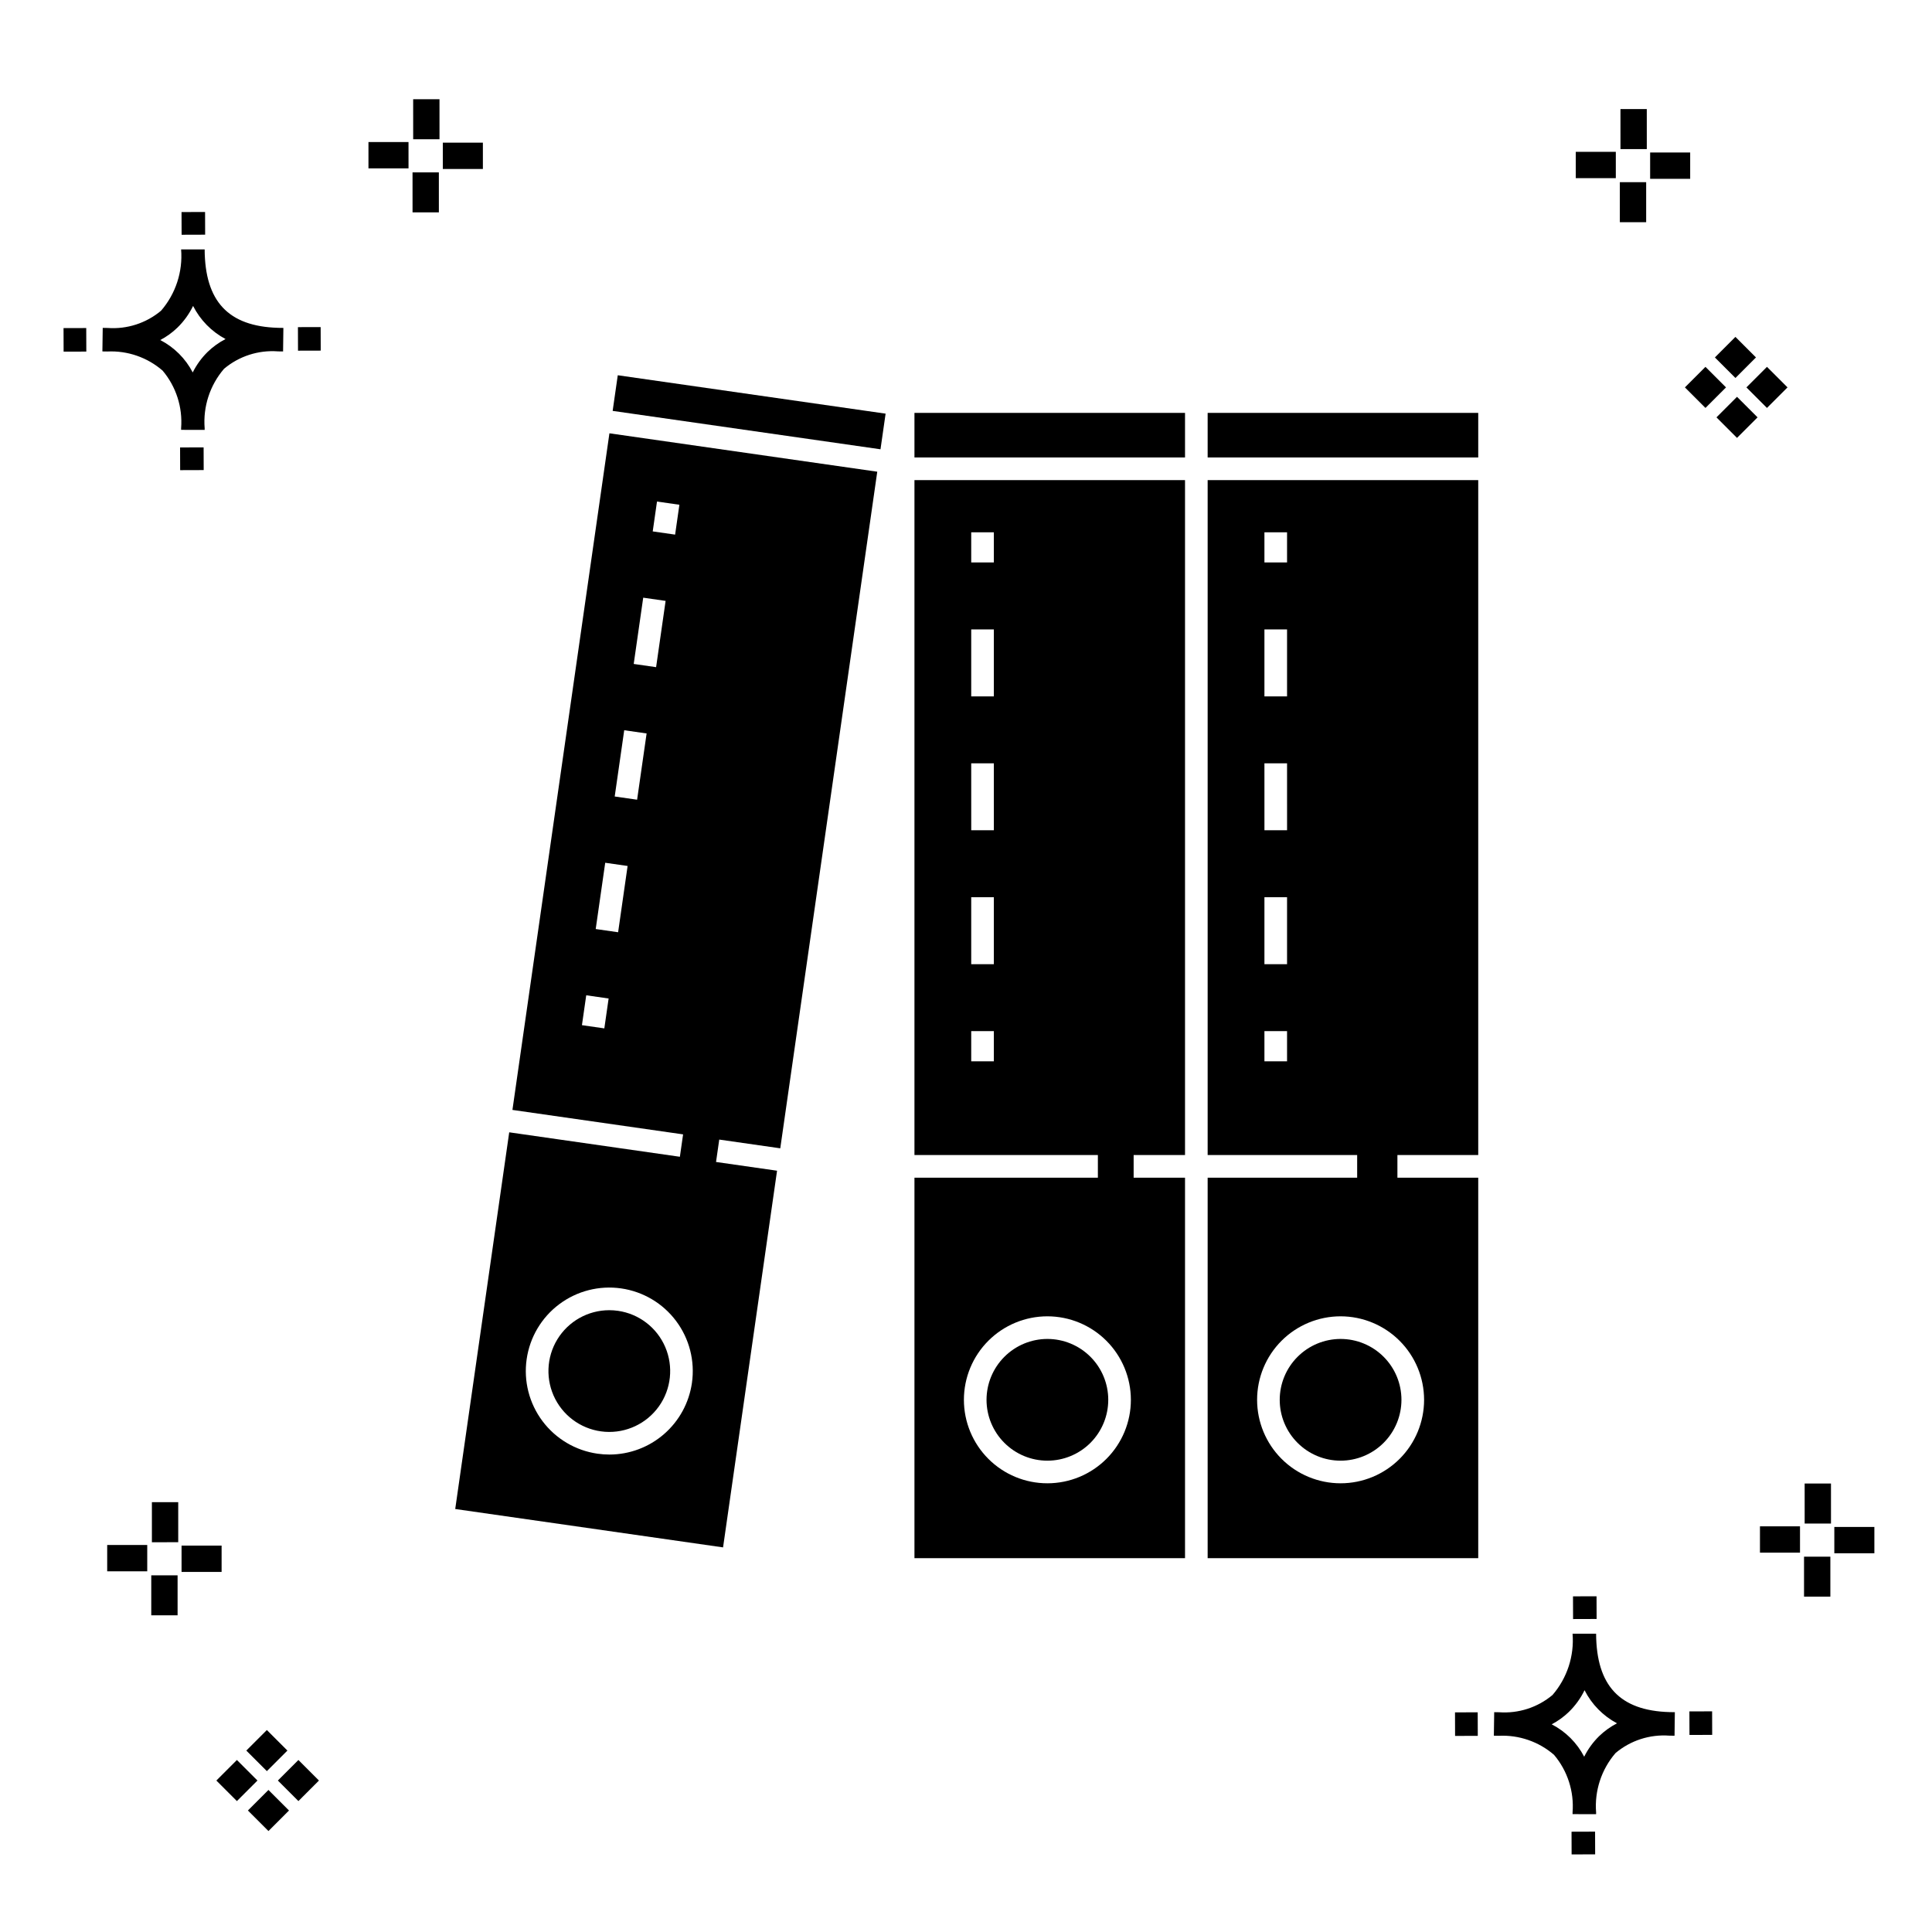
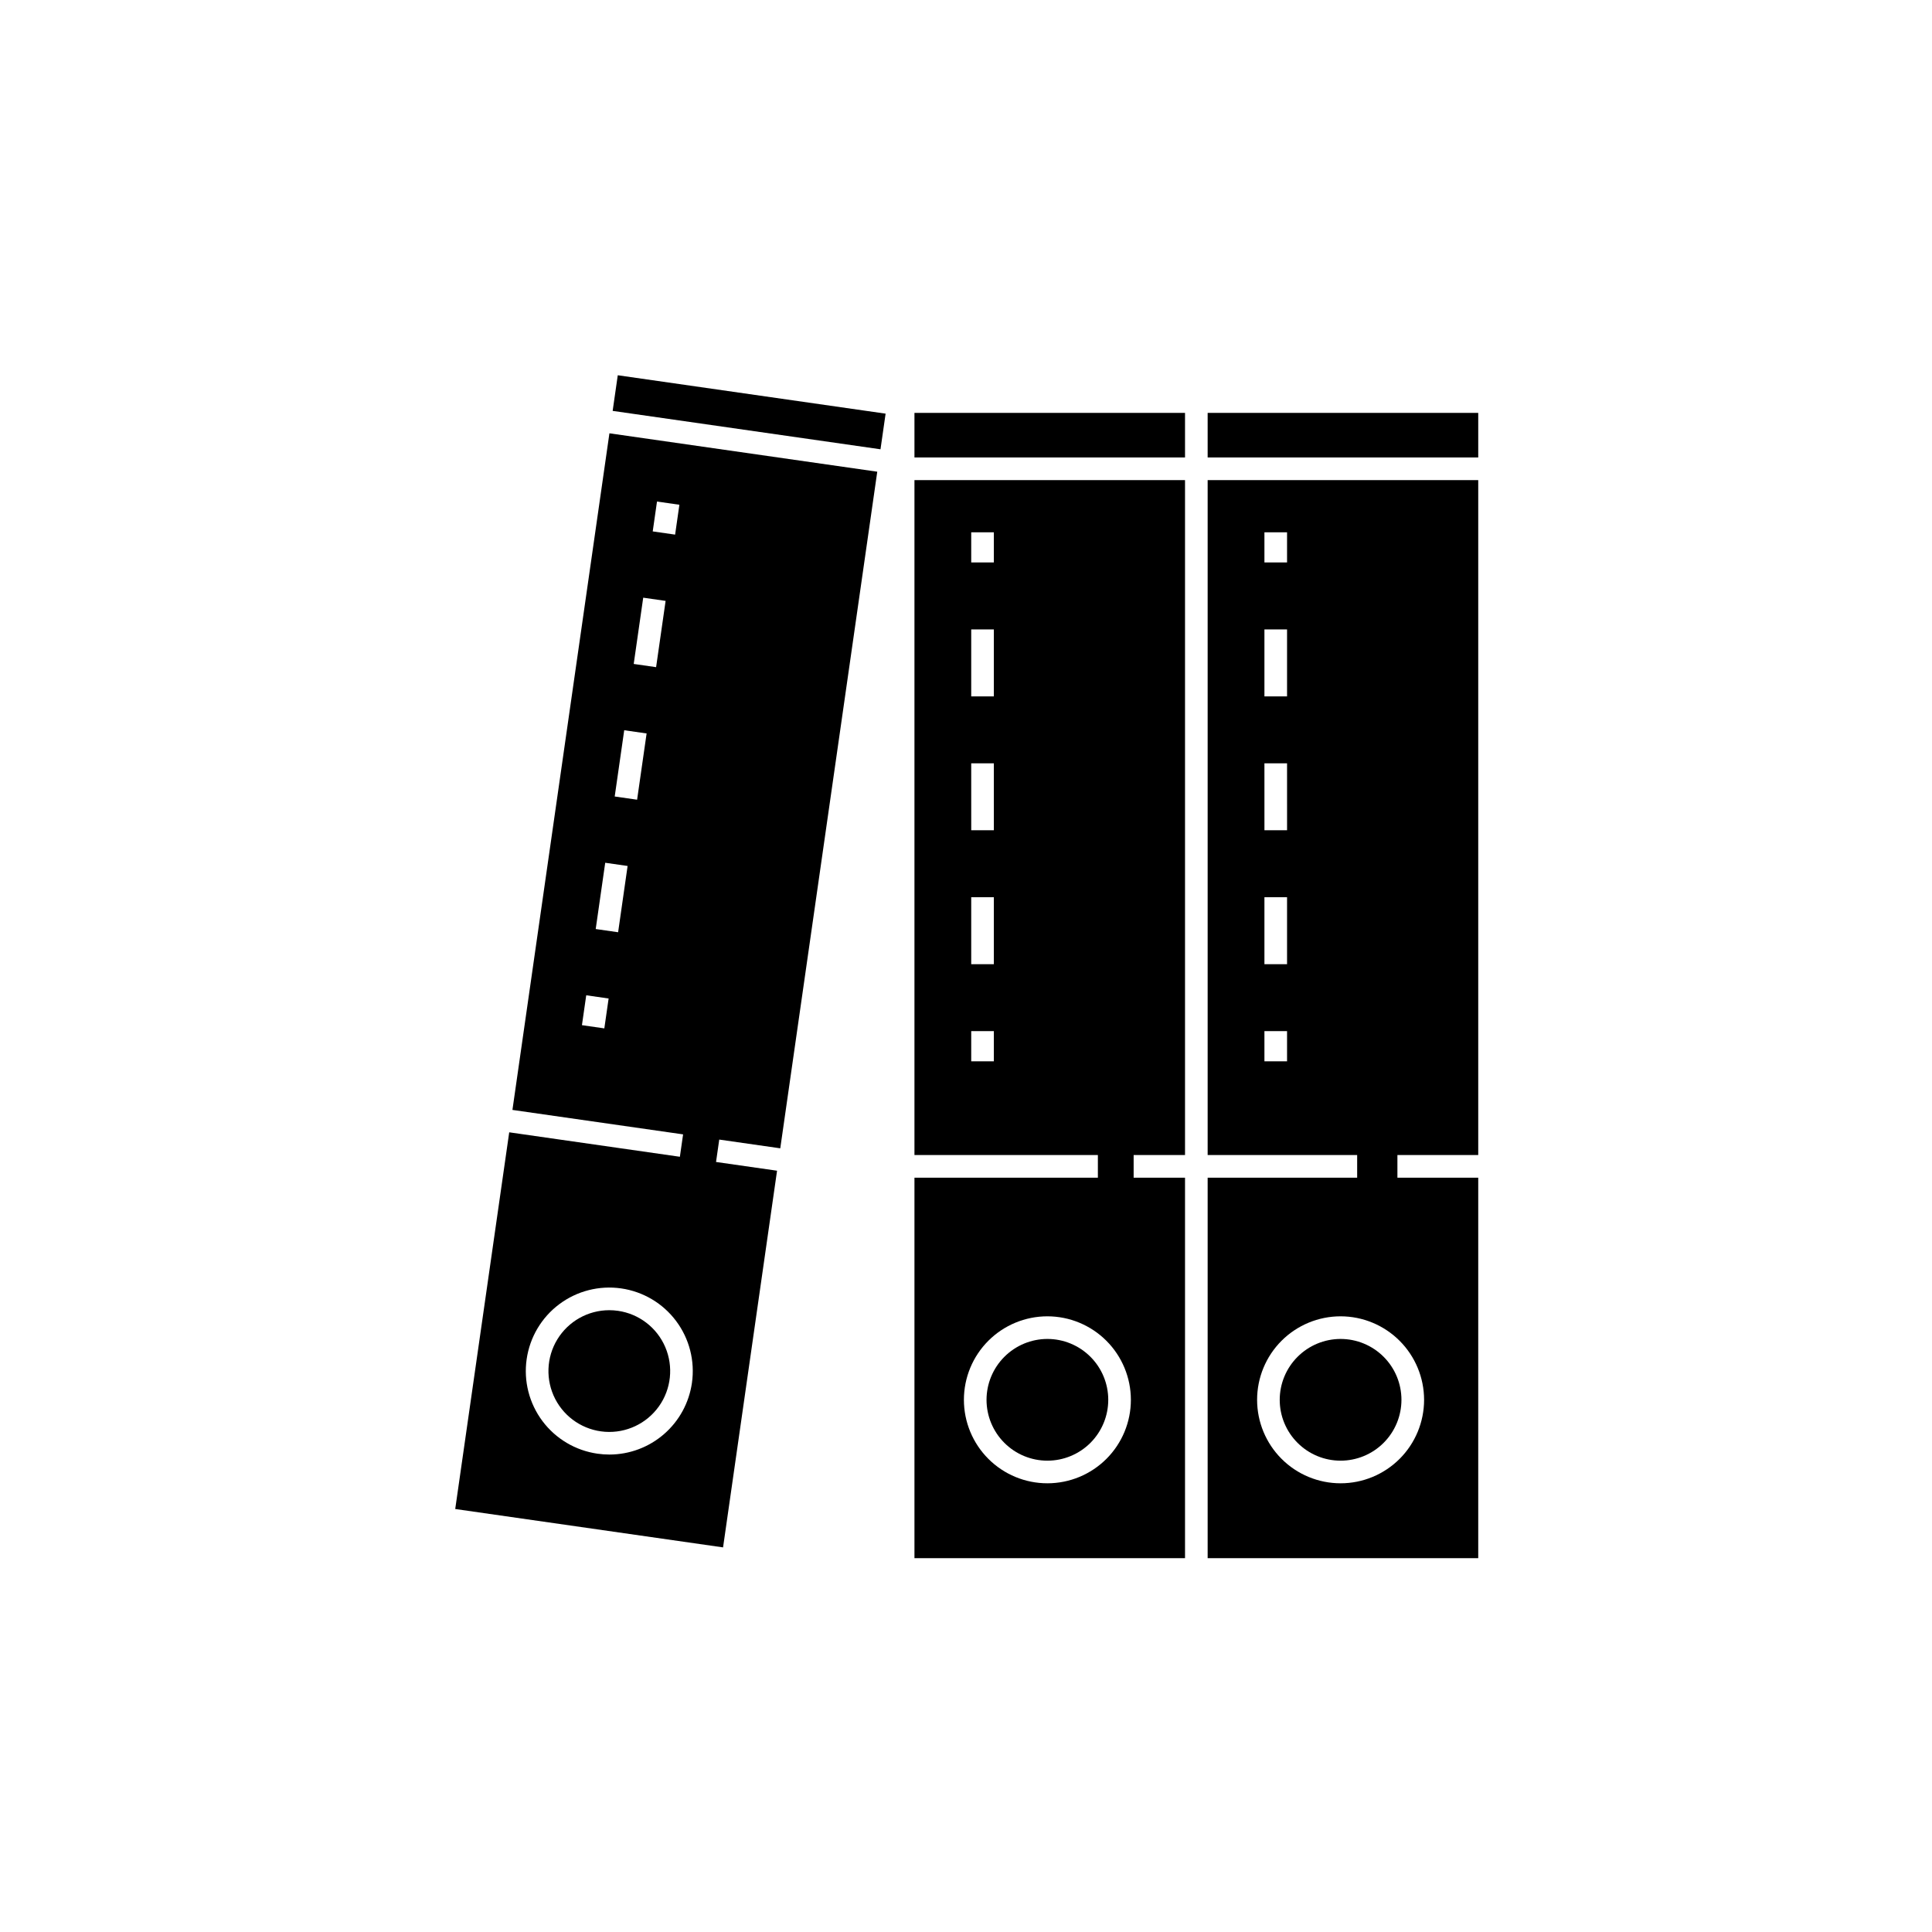
<svg xmlns="http://www.w3.org/2000/svg" fill="#000000" width="800px" height="800px" version="1.1" viewBox="144 144 512 512">
  <g>
-     <path d="m197.96 262.56 0.02 6.016-6.238 0.02-0.02-6.016zm19.738-31.68c0.434 0.023 0.93 0.008 1.402 0.02l-0.082 6.238c-0.449 0.008-0.93-0.004-1.387-0.02v-0.004c-5.172-0.379-10.285 1.277-14.254 4.617-3.746 4.352-5.598 10.023-5.141 15.75v0.449l-6.238-0.016v-0.445c0.434-5.535-1.328-11.02-4.914-15.262-4.047-3.504-9.285-5.316-14.633-5.055h-0.004c-0.434 0-0.867-0.008-1.312-0.02l0.09-6.238c0.441 0 0.879 0.008 1.309 0.02h-0.004c5.129 0.375 10.203-1.266 14.148-4.566 3.879-4.484 5.797-10.34 5.32-16.254l6.238 0.008c0.074 13.766 6.266 20.395 19.461 20.777zm-13.922 2.969h-0.004c-3.703-1.969-6.707-5.031-8.602-8.773-1.043 2.148-2.453 4.098-4.164 5.762-1.352 1.301-2.879 2.406-4.539 3.277 3.691 1.902 6.699 4.902 8.609 8.586 1.004-2.019 2.336-3.856 3.945-5.438 1.41-1.363 3.008-2.516 4.75-3.414zm-42.938-2.898 0.02 6.238 6.016-0.016-0.02-6.238zm68.137-0.273-6.019 0.016 0.02 6.238 6.019-0.016zm-30.609-24.484-0.02-6.016-6.238 0.02 0.02 6.016zm405.96 42.965 5.445 5.445-5.445 5.445-5.445-5.445zm7.941-7.941 5.445 5.445-5.445 5.445-5.445-5.445zm-16.301 0 5.445 5.445-5.445 5.445-5.445-5.445zm7.941-7.941 5.445 5.445-5.441 5.449-5.445-5.445zm-11.992-41.891h-10.613v-6.977h10.613zm-19.707-0.168h-10.613v-6.977h10.613zm8.043 11.668h-6.977v-10.602h6.977zm0.168-19.375h-6.977l-0.004-10.613h6.977zm-308.45 5.273h-10.617v-6.977h10.617zm-19.707-0.168h-10.617v-6.977h10.613zm8.043 11.664h-6.977l-0.004-10.598h6.977zm0.168-19.375h-6.977l-0.004-10.613h6.977zm300 448.52 0.02 6.016 6.238-0.02-0.02-6.016zm25.977-31.699c0.438 0.023 0.93 0.008 1.402 0.02l-0.082 6.238c-0.449 0.008-0.93-0.004-1.387-0.02-5.172-0.379-10.289 1.277-14.254 4.617-3.75 4.352-5.602 10.023-5.144 15.75v0.449l-6.238-0.016v-0.445c0.438-5.539-1.328-11.023-4.91-15.266-4.047-3.504-9.289-5.312-14.633-5.051h-0.004c-0.434 0-0.867-0.008-1.312-0.02l0.09-6.238c0.441 0 0.879 0.008 1.309 0.02h-0.004c5.129 0.371 10.203-1.266 14.145-4.566 3.879-4.484 5.797-10.34 5.32-16.254l6.238 0.008c0.074 13.762 6.266 20.395 19.461 20.773zm-13.922 2.969-0.004 0.004c-3.703-1.969-6.707-5.031-8.602-8.773-1.043 2.148-2.453 4.098-4.168 5.762-1.352 1.301-2.879 2.406-4.539 3.277 3.691 1.902 6.699 4.898 8.609 8.586 1.004-2.019 2.34-3.859 3.945-5.438 1.41-1.363 3.012-2.516 4.754-3.414zm-42.938-2.898 0.02 6.238 6.016-0.016-0.02-6.238zm68.137-0.273-6.019 0.016 0.02 6.238 6.019-0.016zm-30.609-24.48-0.02-6.016-6.238 0.02 0.02 6.016zm73.609-17.414-10.613 0.004v-6.977h10.613zm-19.707-0.164h-10.613v-6.977h10.613zm8.043 11.664h-6.977v-10.598h6.977zm0.168-19.375h-6.977l-0.004-10.613h6.977zm-414.09 70.602 5.445 5.445-5.445 5.445-5.445-5.445zm7.941-7.941 5.445 5.445-5.445 5.445-5.445-5.445zm-16.301 0 5.445 5.445-5.445 5.445-5.445-5.445zm7.941-7.941 5.445 5.445-5.445 5.445-5.445-5.445zm-11.996-41.895h-10.613v-6.973h10.613zm-19.707-0.164h-10.613v-6.977h10.613zm8.043 11.664h-6.977v-10.598h6.977zm0.168-19.375-6.977 0.004v-10.617h6.977z" />
    <path d="m306.36 252.89 1.355-9.445 70.98 10.176-1.355 9.445z" />
-     <path d="m386.34 253.42h71.703v11.812h-71.703z" />
+     <path d="m386.34 253.42h71.703v11.812h-71.703" />
    <path d="m483.14 514.96c-0.004 4.281 1.695 8.383 4.723 11.406 3.023 3.027 7.125 4.727 11.402 4.727 4.277 0 8.379-1.699 11.406-4.723 3.023-3.023 4.723-7.125 4.727-11.402 0-4.281-1.699-8.383-4.723-11.406-3.027-3.027-7.129-4.727-11.406-4.727-4.277 0.004-8.375 1.707-11.398 4.731-3.023 3.019-4.727 7.121-4.731 11.395z" />
    <path d="m405.44 514.96c0 4.281 1.699 8.383 4.723 11.406 3.023 3.027 7.129 4.727 11.406 4.727 4.277 0 8.379-1.699 11.406-4.723 3.023-3.027 4.723-7.129 4.723-11.406 0-4.277-1.699-8.383-4.727-11.406-3.023-3.023-7.125-4.723-11.402-4.723-4.277 0.004-8.375 1.707-11.398 4.731s-4.727 7.121-4.731 11.395z" />
    <path d="m386.34 450.1h48.609v5.996h-48.609v100.84h71.703v-100.84h-13.617v-5.996h13.617v-178.87h-71.703zm57.355 64.863v-0.004c0.004 5.871-2.328 11.5-6.477 15.648-4.148 4.148-9.777 6.481-15.645 6.481-5.871 0.004-11.5-2.328-15.648-6.477-4.148-4.152-6.481-9.777-6.481-15.645 0-5.871 2.328-11.5 6.477-15.648 4.152-4.148 9.777-6.481 15.648-6.481 5.863 0.004 11.488 2.336 15.637 6.484 4.148 4.148 6.484 9.773 6.488 15.637zm-42.312-229.9h5.996v7.996h-5.996zm0 25.742h5.996v17.742h-5.996zm0 35.484h5.996l0.004 17.738h-5.996zm0 35.488h5.996v17.742h-5.996zm0 35.484h5.996v7.996h-5.996z" />
    <path d="m307.77 491.38c-0.762-0.109-1.531-0.164-2.301-0.164-5.629 0-10.848 2.934-13.773 7.738-2.926 4.805-3.137 10.789-0.559 15.789 2.578 5 7.578 8.293 13.188 8.695 5.613 0.398 11.027-2.152 14.293-6.734 3.262-4.586 3.898-10.539 1.684-15.711s-6.965-8.812-12.531-9.613z" />
    <path d="m464.04 450.1h39.621v5.996h-39.621v100.84h71.707v-100.84h-21.418v-5.996h21.418v-178.87h-71.707zm57.355 64.863 0.004-0.004c0 5.871-2.332 11.5-6.481 15.648-4.148 4.148-9.777 6.481-15.645 6.481-5.871 0-11.5-2.328-15.648-6.481-4.148-4.148-6.481-9.777-6.481-15.645 0-5.871 2.332-11.496 6.481-15.648 4.152-4.148 9.781-6.477 15.648-6.477 5.867 0.004 11.488 2.34 15.637 6.488 4.148 4.144 6.481 9.77 6.488 15.633zm-42.309-229.9h5.996v7.996h-5.996zm0 25.742h5.996v17.742h-5.996zm0 35.484h5.996l0.004 17.738h-5.996zm0 35.488h5.996v17.742h-5.996zm0 35.484h5.996v7.996h-5.996z" />
    <path d="m279.8 438.14 45.227 6.481-0.852 5.934-45.227-6.481-14.309 99.828 70.98 10.172 14.309-99.824-16.172-2.316 0.852-5.934 16.172 2.316 25.703-179.31-70.98-10.176zm47.57 72.344c-0.754 5.262-3.379 10.078-7.391 13.562-4.012 3.488-9.145 5.414-14.461 5.426-1.066 0-2.133-0.078-3.188-0.23-5.809-0.832-11.051-3.938-14.566-8.633-3.519-4.695-5.031-10.598-4.195-16.406 0.832-5.809 3.938-11.051 8.633-14.566 4.695-3.519 10.598-5.027 16.406-4.195 5.809 0.832 11.051 3.938 14.566 8.637 3.519 4.695 5.027 10.598 4.195 16.406zm-23.215-93.953-5.934-0.852 1.137-7.918 5.934 0.852zm3.652-25.477-5.938-0.852 2.519-17.562 5.934 0.852zm10.305-114.14 5.934 0.852-1.133 7.914-5.934-0.852zm-3.652 25.477 5.934 0.852-2.519 17.562-5.934-0.852zm-5.035 35.129 5.934 0.852-2.519 17.559-5.934-0.852z" />
    <path d="m464.04 253.42h71.707v11.812h-71.707z" />
  </g>
</svg>